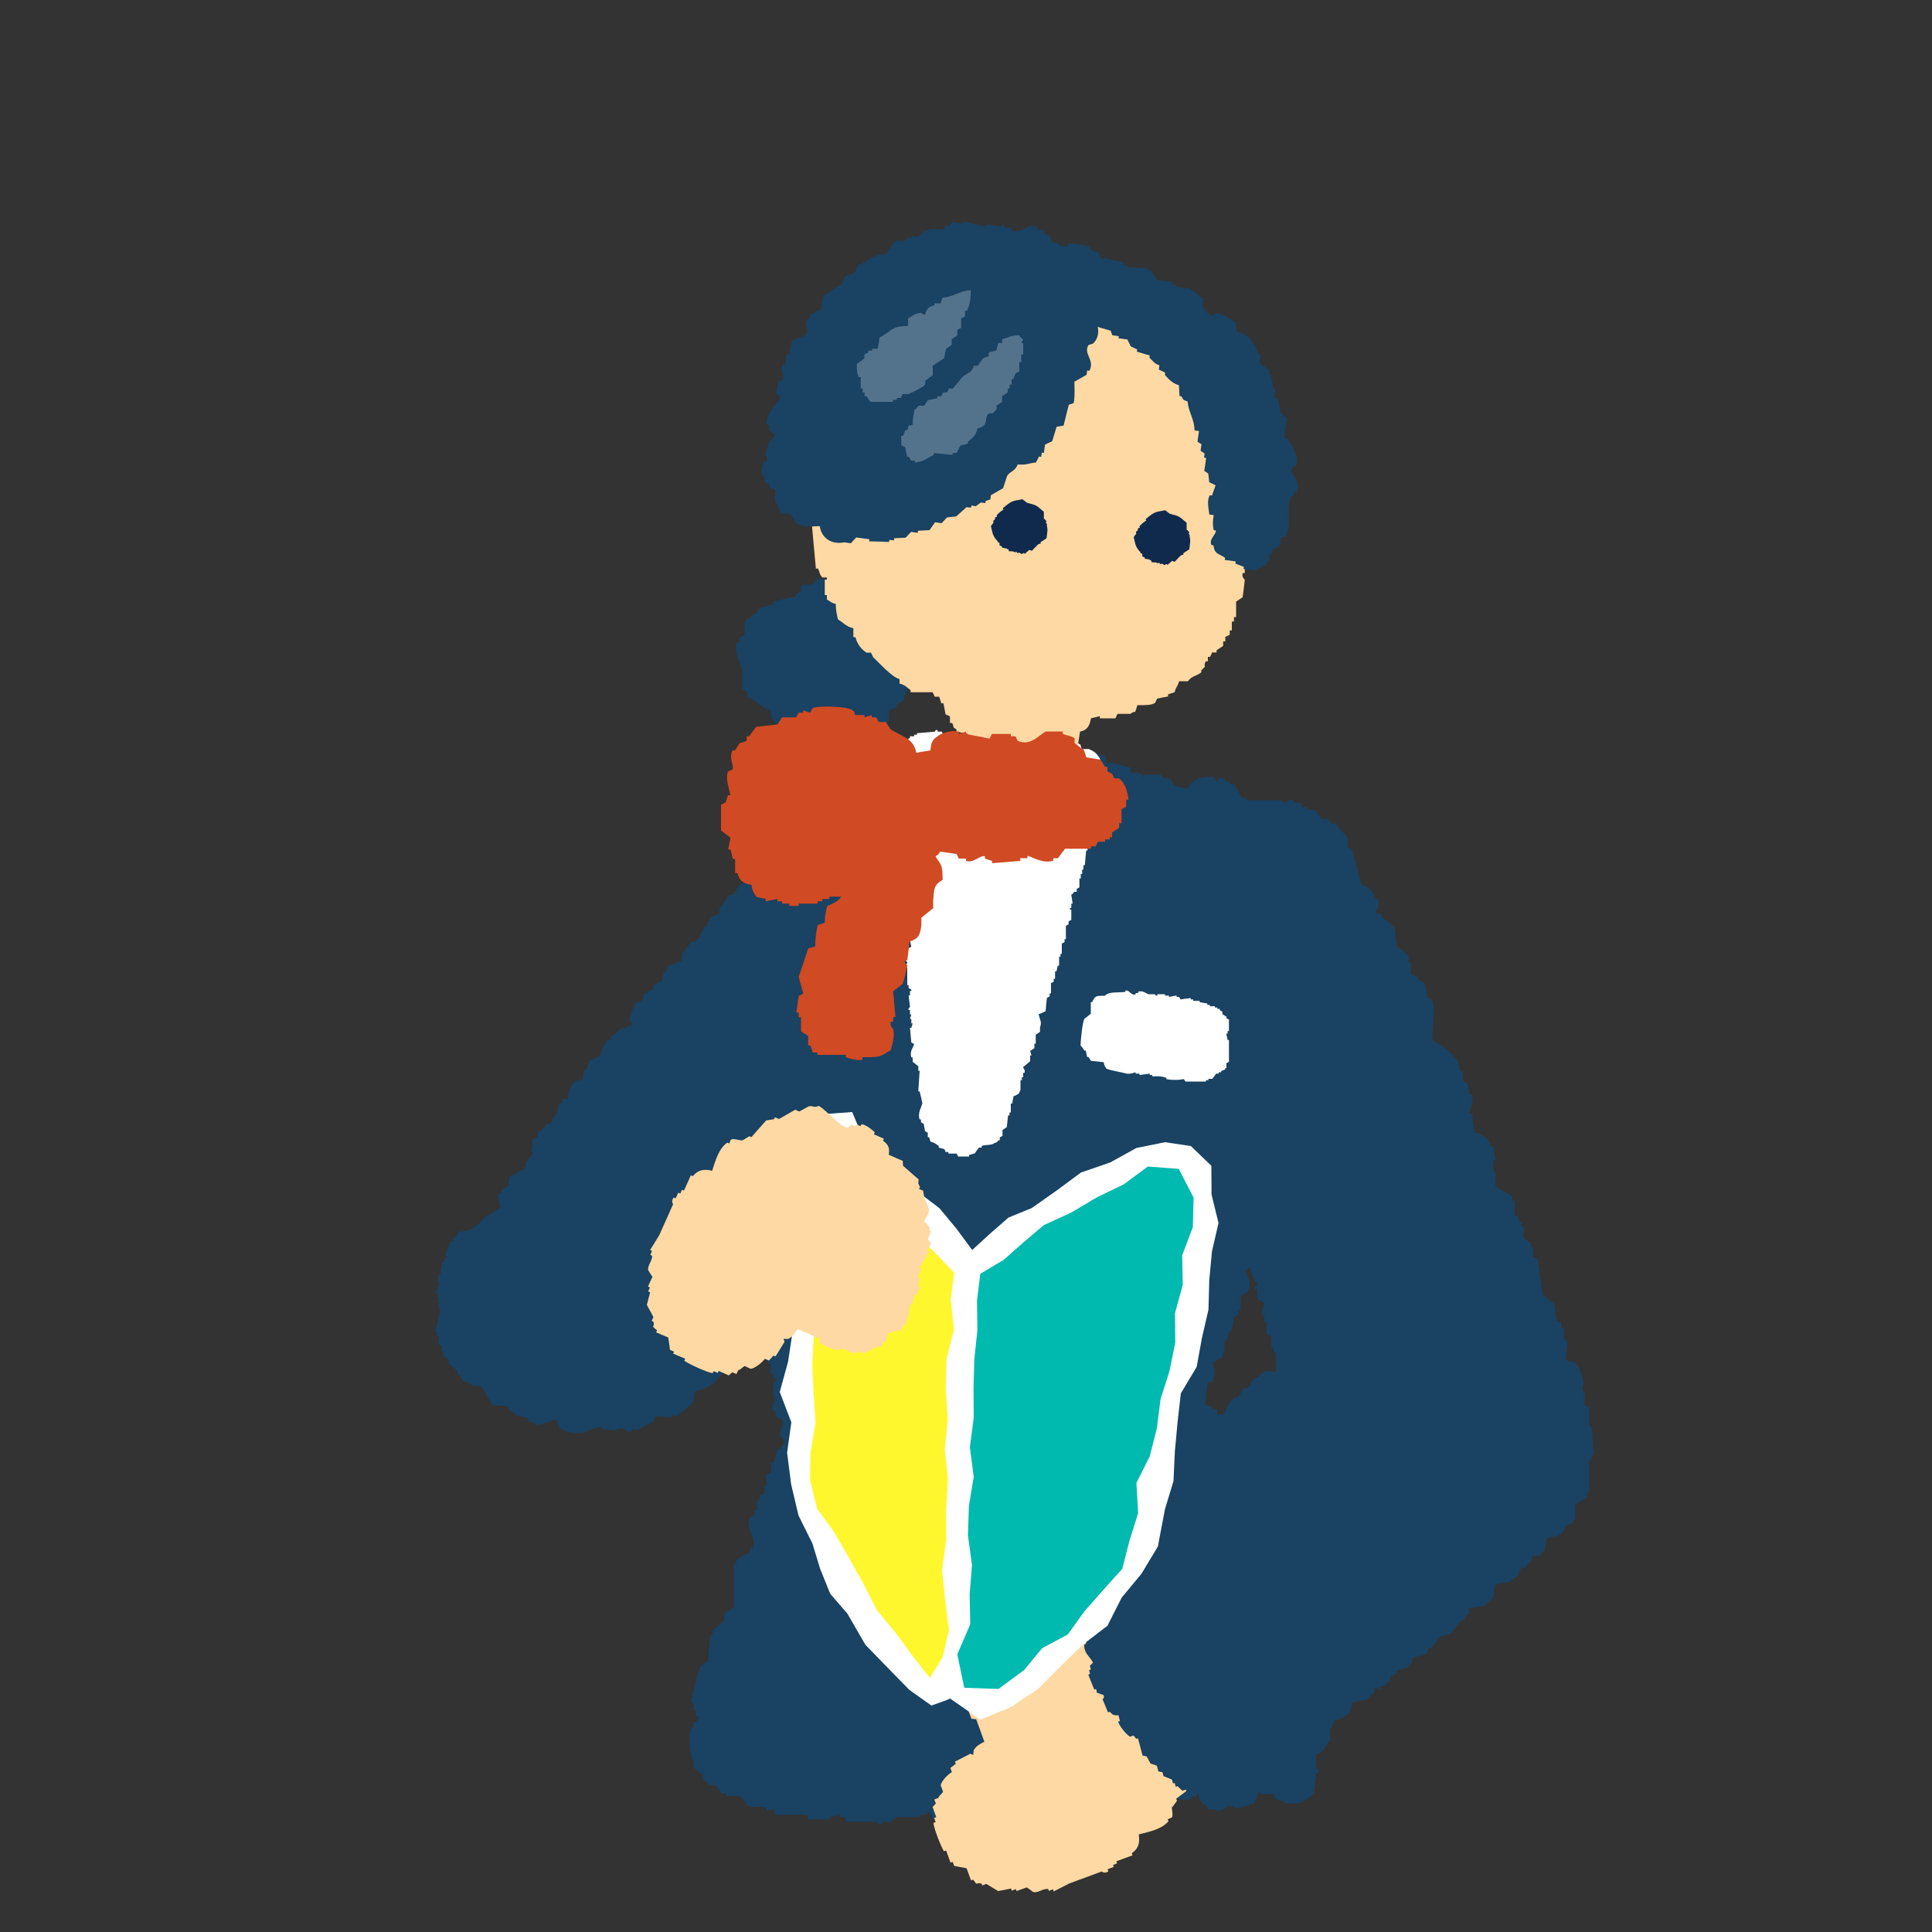
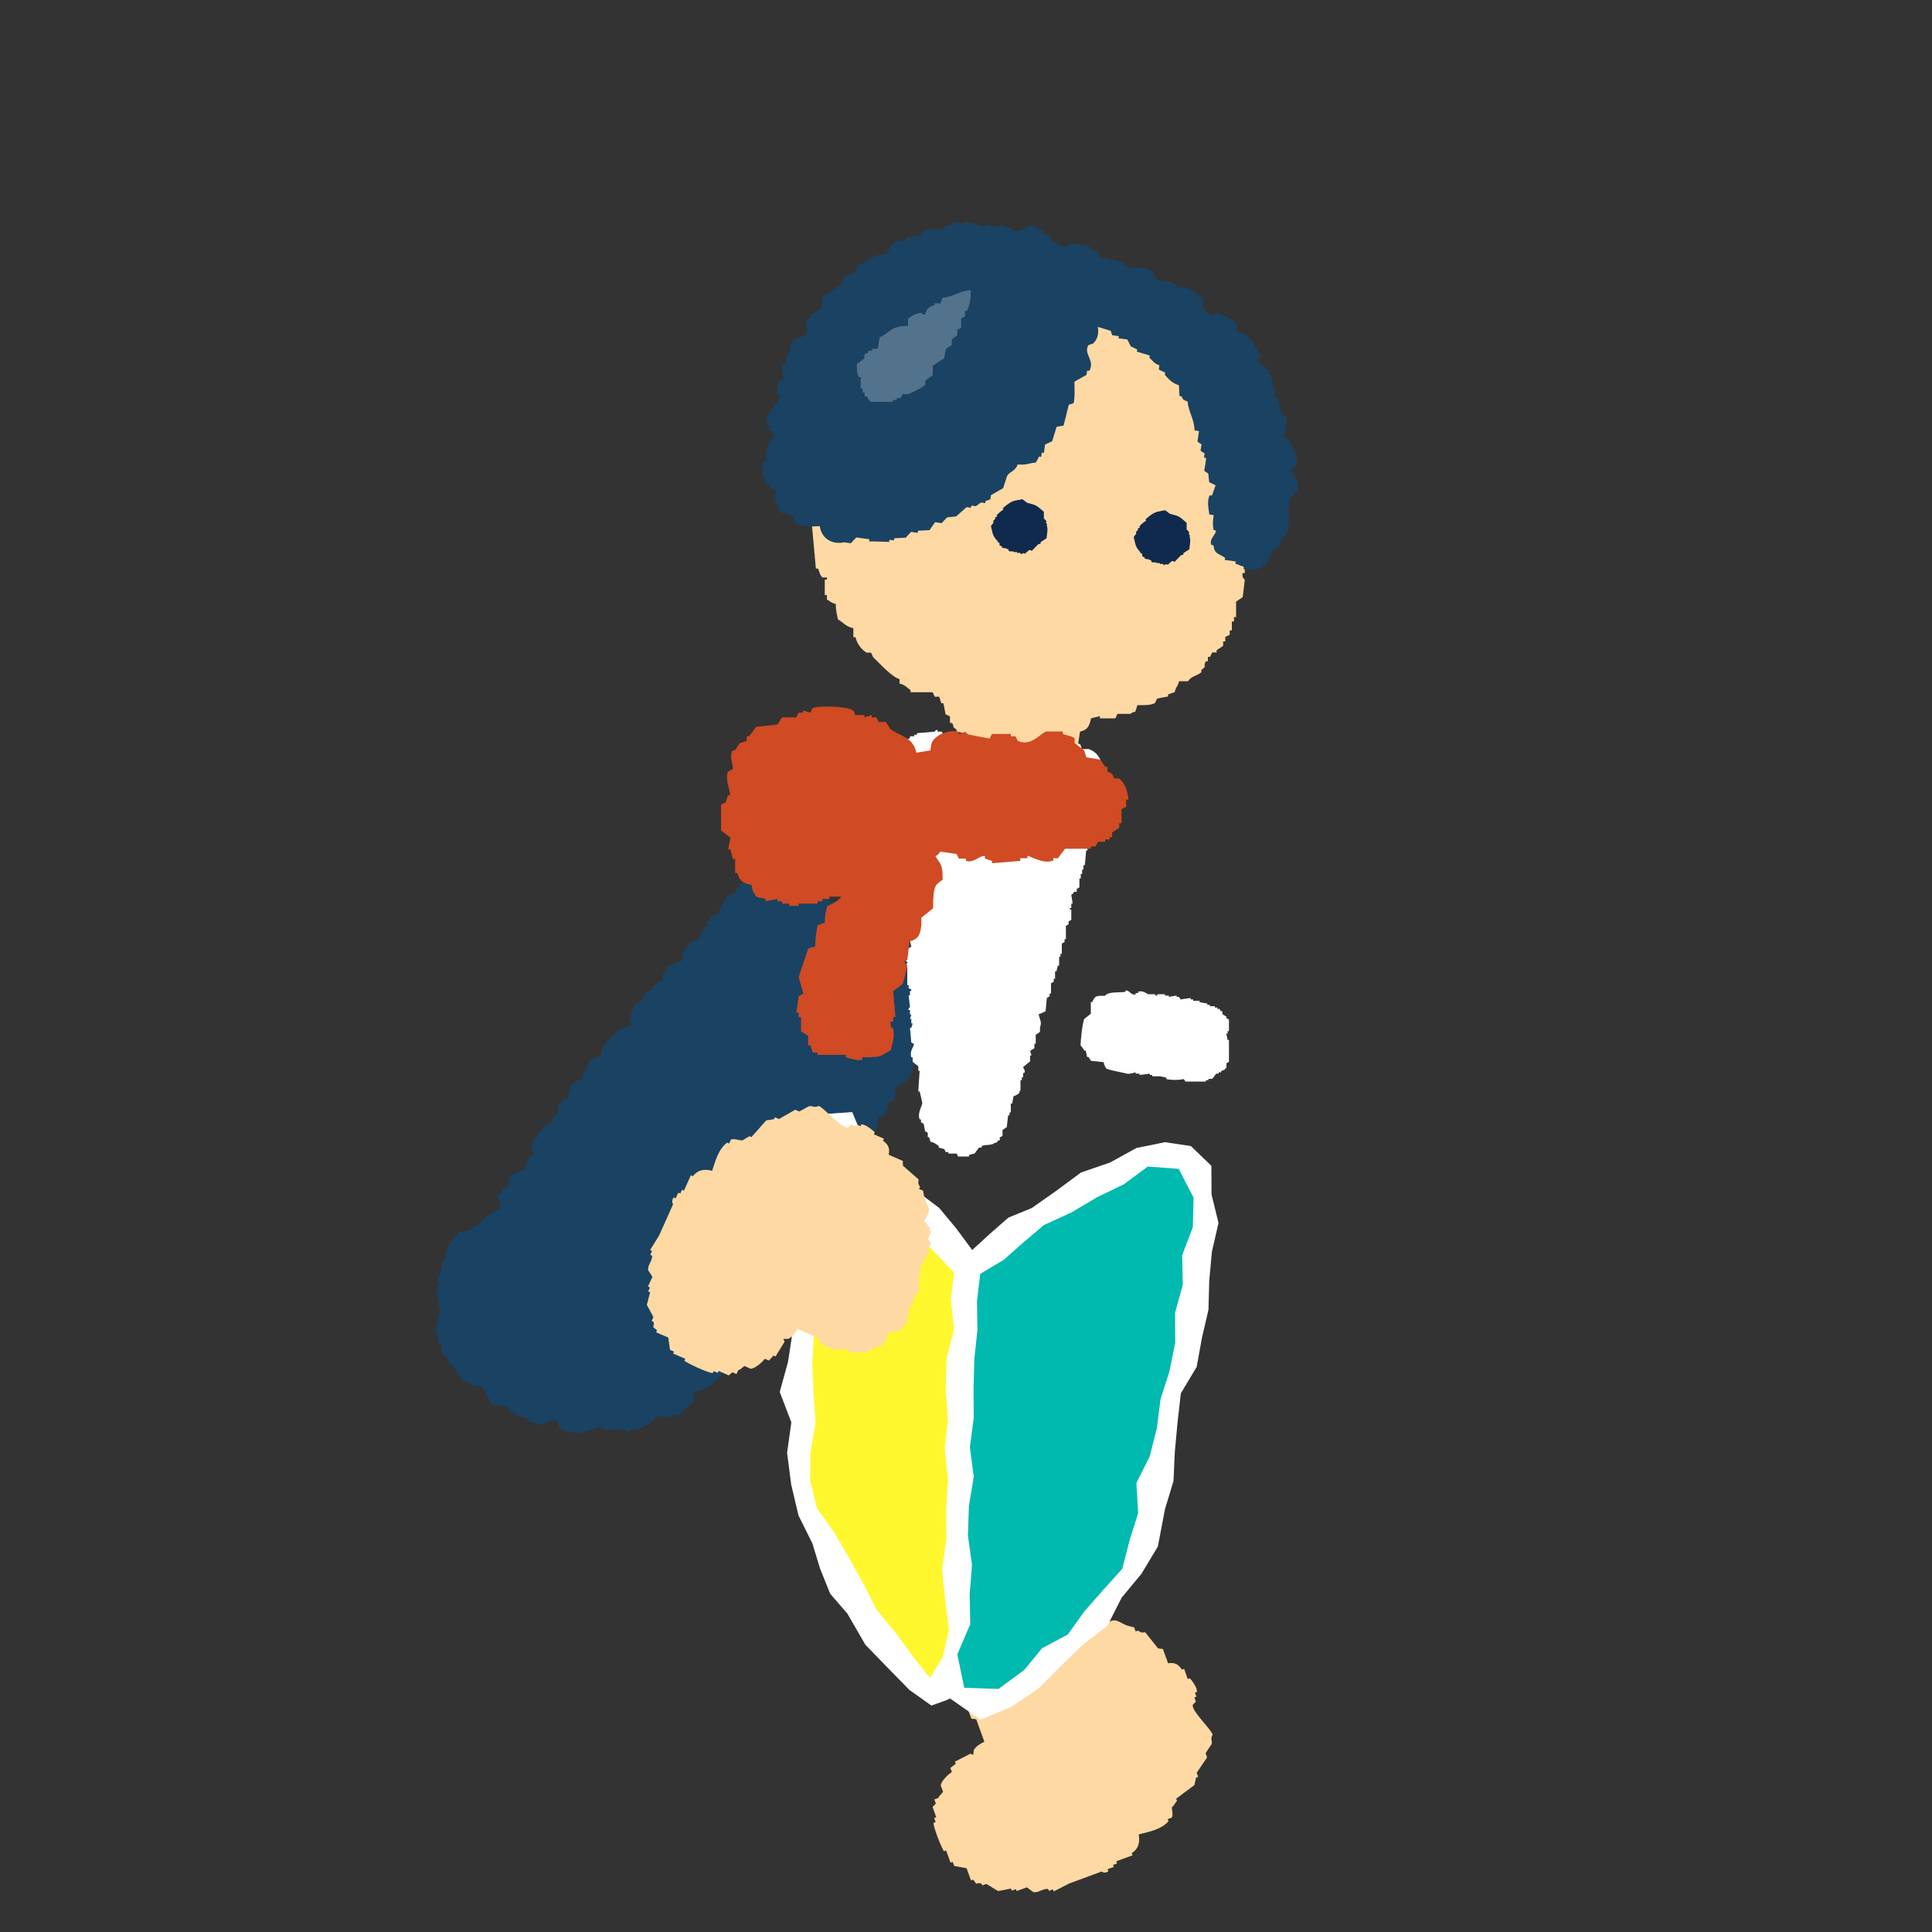
<svg xmlns="http://www.w3.org/2000/svg" id="_レイヤー_2" data-name="レイヤー 2" width="100" height="100" viewBox="0 0 100 100">
  <rect x="0" y="0" width="100" height="100" fill="#333333" stroke="none" />
  <defs>
    <style>
      .cls-1 {
        fill: none;
      }

      .cls-2, .cls-3, .cls-4, .cls-5, .cls-6, .cls-7 {
        fill-rule: evenodd;
      }

      .cls-2, .cls-8 {
        fill: #fff;
      }

      .cls-9 {
        fill: #fff72e;
      }

      .cls-3 {
        fill: #d04a23;
      }

      .cls-10 {
        fill: #00b9af;
      }

      .cls-4 {
        fill: #ffd9a3;
      }

      .cls-5 {
        fill: #102a4e;
      }

      .cls-6 {
        fill: #53728b;
      }

      .cls-7 {
        fill: #194263;
      }
    </style>
  </defs>
  <g id="_デザイン" data-name="デザイン">
    <g>
-       <rect class="cls-1" width="100" height="100" />
      <g>
        <g>
          <path class="cls-7" d="M35.03,73.31c.28-.24.57-.48.85-.72.02-.19.05-.39.07-.58.65-.07,1.09-.46,1.41-.88.05-.13.1-.25.16-.38.12-.06.23-.11.35-.17.19-.38.39-.76.58-1.14.42-.07.5-.24.72-.54.04,0,.07,0,.11,0,.02-.13.03-.26.05-.39.12-.06.23-.11.35-.17.01-.1.02-.19.04-.29.04,0,.07,0,.11,0,.02-.19.05-.39.07-.58l.34-.07s0-.06.01-.1l.35-.17c.19-.22.2-.69.24-1.06.11-.02.22-.05.33-.07.05-.09.1-.19.14-.28.04,0,.07,0,.11,0,.02-.16.04-.32.06-.49.12-.06.23-.11.35-.17,0-.06.02-.13.02-.19.04,0,.07,0,.11,0,.05-.36.09-.71.14-1.07.31-.04.43-.15.59-.35.04,0,.07,0,.11,0,.17-.2.12-.65.1-.78.12-.06.23-.11.35-.17,0-.06.02-.13.02-.19.04,0,.07,0,.11,0,.03-.23.06-.45.09-.68.04,0,.07,0,.11,0,.05-.13.1-.25.16-.38.08-.03.15-.05.23-.08,0-.06.02-.13.02-.19.04,0,.07,0,.11,0,.02-.13.03-.26.05-.39.04,0,.07,0,.11,0,0-.03,0-.06.01-.1-.02-.04-.18-.04-.08-.2.08-.03.15-.05.23-.08l.02-.19s.07,0,.11,0c0-.06.02-.13.02-.19.04,0,.07,0,.11,0,0-.29,0-.59,0-.88.59-.08.73-.44.79-1.12.12-.06.23-.11.35-.17,0-.06.02-.13.02-.19.04,0,.07,0,.11,0,.02-.13.03-.26.05-.39.08-.03.15-.05.23-.08.17-.27.02-.56.21-.77.2-.12.39-.23.59-.35.16-.41.32-.83.48-1.24.11-.02.22-.05.33-.07.16-.1.17-.3.28-.47.04,0,.07,0,.11,0,.03-.26.07-.52.1-.78.24-.15.47-.29.71-.44.04-.32.08-.65.12-.97-.49-.48.04-.57-.08-1.09-.04,0-.07,0-.11,0-.02-.13-.04-.26-.06-.4-.1-.04-.21-.08-.31-.12,0-.03,0-.06.01-.1-.07,0-.14-.01-.22-.02,0-.03,0-.06.01-.1-.14-.01-.29-.02-.43-.03,0-.03,0-.06.01-.1-.1-.07-.2-.15-.3-.22.01-.1.02-.19.04-.29-.04,0-.07,0-.11,0,0-.06.02-.13.02-.19-.1-.07-.2-.15-.3-.22,0-.03,0-.06.01-.1-.07,0-.14-.01-.22-.02,0-.03,0-.06.01-.1-.07,0-.14-.01-.22-.02-.09-.14-.18-.28-.27-.41-.07,0-.14-.01-.22-.02-.03-.07-.06-.14-.08-.2-.11,0-.22-.02-.32-.02-.06-.1-.12-.21-.18-.31-.14-.04-.28-.09-.42-.13-.03-.07-.06-.14-.08-.2-.32-.02-.65-.05-.97-.07,0-.03,0-.06.01-.1l-.2-.11c0-.06.02-.13.02-.19-.08-.12-.68-.47-.92-.46,0,.03,0,.06-.01.1-.11,0-.22-.02-.32-.02-.03-.26-.08-.29-.27-.41,0-.03,0-.06.01-.1-.25-.05-.49-.1-.74-.15-.01,0-.06.15-.23.08-.06-.1-.12-.21-.18-.31-.07,0-.14-.01-.22-.02,0-.03,0-.06.01-.1-.28-.05-.57-.11-.85-.16,0,.03,0,.06-.01.1-.07,0-.14-.01-.22-.02,0,.03,0,.06-.01.1-.07,0-.14-.01-.22-.02-.04.06-.09.12-.13.19-.28-.04-.57-.39-1.05-.27,0,.03,0,.06-.01.1-.2.06-.43.03-.56.16-.31.29-.04.44-.61.54-.09.27-.28.45-.41.66-.01.1-.02.19-.04.29-.15.05-.3.11-.45.16,0,.06-.02.13-.02.19-.04,0-.07,0-.11,0-.01.1-.02.19-.04.29-.04,0-.07,0-.11,0-.25.42-.2.74-.76.83-.05.09-.1.19-.14.28-.04,0-.07,0-.11,0,0,.06-.02.13-.02.19-.04,0-.07,0-.11,0-.02.16-.04.32-.06.49-.23.08-.45.16-.68.24-.05.13-.1.25-.16.38-.04,0-.07,0-.11,0-.02.13-.03.26-.05.39-.16.09-.31.17-.47.26,0,.06-.02.13-.02.19-.16.09-.31.17-.47.26-.01.1-.02.19-.04.29-.12.06-.23.11-.35.17-.12.14-.36.68-.34.96,0,0,.18.05.08.2-.04,0-.07,0-.11,0-.2.19-.26.06-.45.16-.12.12-.25.24-.37.37-.04,0-.07,0-.11,0,0,.06-.02.13-.02.19-.08.03-.15.05-.23.08l-.02.19s-.07,0-.11,0c-.06.19-.12.38-.18.58-.19.08-.38.17-.57.25-.06.16-.11.32-.17.48-.04,0-.07,0-.11,0-.02.16-.04.32-.06.49-.11.02-.22.05-.33.07-.29.17-.38.53-.45.95-.07,0-.14-.01-.22-.02-.11.28-.21.21-.25.28-.02.16-.04.32-.06.49-.04,0-.07,0-.11,0l-.02.19s-.07,0-.11,0c-.01.1-.02.19-.04.29l-.34.07s0,.06-.01.1c-.31.22-.04,0-.25.28-.04,0-.07,0-.11,0-.01.1-.02.19-.04.29-.08.03-.15.05-.23.08-.03.23-.06.45-.09.68.04,0,.07,0,.11,0-.05.09-.1.19-.14.28-.04,0-.07,0-.11,0,0,.06-.02.13-.02.19-.04,0-.07,0-.11,0-.02.13-.03.26-.05.39-.27.14-.54.29-.81.43-.02.16-.04.32-.06.49-.12.06-.23.11-.35.17,0,.06-.02.13-.02.19-.04,0-.07,0-.11,0-.19.37.21.58,0,.79-.24.15-.47.29-.71.44-.46.47-.57.7-1.4.78-.05.09-.1.19-.14.28-.04,0-.07,0-.11,0,0,.06-.02.13-.02.19-.04,0-.07,0-.11,0-.05.08-.31.7-.31.76.04,0,.07,0,.11,0,0,.03,0,.06-.01.1-.04,0-.07,0-.11,0,0,.06-.02.13-.02.19-.04,0-.07,0-.11,0-.03.23-.06.45-.09.68-.04,0-.07,0-.11,0-.02.13-.03.26-.05.39.04,0,.07,0,.11,0-.06.19-.12.38-.18.58.04,0,.07,0,.11,0-.01.1-.02.19-.04.29.04,0,.07,0,.11,0-.04.06-.09.12-.13.19.04,0,.07,0,.11,0-.01.1-.02.19-.04.29.04,0,.07,0,.11,0-.09.42-.18.84-.27,1.26.04,0,.07,0,.11,0,0,.06-.02.13-.02.19.04,0,.07,0,.11,0-.02.13-.03.26-.05.39.07.04.14.08.2.11-.01.1-.02.19-.04.29.04,0,.07,0,.11,0,0,.06-.02.13-.02.19.1.07.2.15.3.22,0,.06-.02.13-.02.19.16.14.33.29.49.43,0,.06-.02.13-.02.19.04,0,.07,0,.11,0,.06.1.12.21.18.31.14.04.28.09.42.13,0,.03,0,.06-.01.1.18.01.36.03.54.04.18.31.36.62.53.92.22.16.56.01.85.16.03.07.06.14.08.2.1.04.21.08.31.12,0,.03,0,.06-.01.1.21.05.42.1.63.15.03.07.06.13.08.2.11,0,.22.02.32.02,0,.03,0,.06-.01.1.36.12.9-.31,1.11-.21.06.13.11.27.17.4.27.22.63.24,1.16.28.1-.07.87-.35,1.02-.32,0,.03,0,.06-.01.1l.75.06s.05-.12.34-.07c.15.02.16.17.42.13,0-.03,0-.06.01-.1.11,0,.22.02.32.02.27-.14.54-.29.81-.43.05-.09.1-.19.14-.28.29.02.57.04.86.06,0-.03,0-.06.01-.1.07,0,.14.01.22.02Z" />
          <g>
-             <path class="cls-7" d="M42.67,38.34c.04.09.09.18.13.27.27.04.53.09.8.13v-.13c.22-.04.45-.09.67-.13.04-.09.09-.18.13-.27h.94v-.13c.39-.11.58-.43.67-.8v-.53c.13-.04.27-.09.4-.13v-.13c.13-.09.27-.18.4-.27v-.27h.13v-.4h.13c.11-.19.11-.23.13-.53h.13c.08-.23-.12-.23-.13-.27v-.4c-.18-.13-.36-.27-.53-.4v-1.2h-.13v-.27c-.18-.09-.36-.18-.53-.27v-.67c-.11-.3-.38-.54-.53-.8-.27-.04-.53-.09-.8-.13v-.27c-.8-.13-1.6-.27-2.41-.4-.04.09-.09.18-.13.27-.28.13-.49-.07-.67.13v.27c-.09.04-.18.09-.27.13v.13c-.4.09-.8.18-1.2.27v.13c-.27.09-.53.18-.8.27v.13c-.18.13-.36.27-.53.4l-.13.13v.67c-.09.04-.18.09-.27.13v.27h-.13c-.19.52.18,1.06.27,1.34v1.07c.09.04.18.09.27.13v.27c.57.16.56.53,1.2.67.04.38.06.49.27.67.15.55.36.43.8.67v.13h.27v.13h.4v.13c.39.13.86-.09,1.07-.13Z" />
-             <path class="cls-7" d="M35.78,88.45c.08.04.16.08.24.12v.24h.12c.07.36-.18.24-.24.37v.24h-.12c-.15.37-.11,1.46.12,1.71v.37c.16.12.33.24.49.37v.24c.08.04.16.08.24.12v.12c.16.04.33.08.49.12.08.12.16.24.24.37h.24v.12h.73c.12.16.24.33.37.49.28.18.63,0,.98.12v.12h.37c.04.08.08.16.12.24h1.59c.04.08.08.16.12.24h1.1v-.12c.16-.04.33-.08.49-.12v.12h.24c.04.08.08.16.12.24h1.59s.04.16.24.12v-.12h.49v-.12h.24v-.12h1.22v-.12h.37v-.12h.12c.08.12.16.24.24.37h.24v.12c.9-.04,1.79-.08,2.69-.12v-.12h.49v-.12c.29.04.57.08.86.12v-.12c.24-.04.49-.08.73-.12v-.12h.12v.12h.37v.12c.33-.04.65-.08.98-.12.24.04.49.08.73.12v-.12h.37v-.12h.49v.12c.45-.04.9-.08,1.34-.12v-.12c.16-.04.33-.08.49-.12v-.12h.37v-.12h1.1v-.12c.16-.04.33-.08.49-.12v-.12c.23-.05.89.46,1.47.24v-.12h.24c.04-.08.08-.16.12-.24.29-.13.6.13.73.12v-.12h.49v-.12c.16-.04.33-.08.49-.12v-.12c.37-.04.73-.08,1.1-.12.08.3.13.27.24.49.26.05.24.12.24.12h.61c.04.08.08.16.12.24.23.14.28,0,.49.24,1.14.01.83-.11,1.47-.49.04-.37.08-.73.12-1.1h.12c.03-.2-.12-.21-.12-.24v-.73c.56-.15.4-.43.73-.73.02-.73-.04-1.09-.49-1.34.12-.15.39-.24.49-.37.04-.12.08-.24.12-.37h.37c.48-.09.66-.21.73-.73h.98v-.12h.24c.08-.12.16-.24.24-.37h.12c.04-.12.08-.24.12-.37.16-.04.33-.08.49-.12v-.12c.24-.04.49-.08.73-.12.08-.16.16-.33.24-.49h.24v-.12h.24v-.12h.37c.16-.2.33-.41.49-.61.16-.04.33-.08.49-.12.2-.24.41-.49.61-.73h.12c.21-.35-.18-.14.24-.49v-.12c.28-.04.57-.08.86-.12.03-.02.21-.28.37-.37.04-.24.08-.49.12-.73.24-.04.49-.08.73-.12.12-.15.39-.24.49-.37.04-.12.08-.24.12-.37h.24c.04-.08.08-.16.12-.24h.12c.04-.12.08-.24.12-.37h.37c.04-.08.08-.16.12-.24h.12c.04-.2.08-.41.12-.61.24-.34.75.11.98-.73.12-.04.24-.08.37-.12.05-.24.12-.24.12-.24v-.73c.2-.12.41-.24.61-.37v-.24h.12v-1.71h.12v-.24h.12c-.04-.49-.08-.98-.12-1.47h-.12v-.98c-.08-.04-.16-.08-.24-.12v-.73h-.12v-.24h-.12v-.37h-.12v-.37h-.12v-.24c-.29-.24-.57-.49-.86-.73h-.12c-.08-.26.57-.77.37-1.34h-.12v-.24c-.08-.04-.16-.08-.24-.12-.04-.29-.08-.57-.12-.86-.2-.16-.41-.33-.61-.49-.08-.61-.16-1.22-.24-1.83-.08-.04-.16-.08-.24-.12v-.49h-.12v-.24c-.12-.08-.24-.16-.37-.24v-.61h-.12v-.24h-.12v-.24c-.08-.04-.16-.08-.24-.12v-.73h-.12v-.24c-.28-.16-.57-.33-.86-.49v-.61c-.02-.2-.12-.24-.12-.24v-.49h.12c-.04-.24-.08-.49-.12-.73h-.12c-.11-.44-.4-.65-.86-.73-.04-.33-.08-.65-.12-.98h-.12c-.04-.2.24-.59.12-.98h-.12c-.04-.2-.08-.41-.12-.61-.08-.04-.16-.08-.24-.12v-.49h-.12c-.04-.16-.08-.33-.12-.49-.29-.47-.82-.86-1.34-1.1,0-.69.2-1.67,0-2.08-.08-.04-.16-.08-.24-.12-.04-.24-.08-.49-.12-.73-.12-.08-.24-.16-.37-.24v-.12c-.12-.04-.24-.08-.37-.12v-.61h-.12v-.37c-.2-.16-.41-.33-.61-.49-.04-.33-.08-.65-.12-.98-.2-.16-.41-.33-.61-.49-.04-.08-.08-.16-.12-.24h-.24v-.12c.14-.05.2-.4.12-.61h-.12c-.19-.4-.27-.61-.73-.73-.16-.61-.33-1.22-.49-1.83-.08-.04-.16-.08-.24-.12v-.49c-.2-.24-.41-.49-.61-.73h-.24c-.04-.08-.08-.16-.12-.24h-.37c-.12-.16-.24-.33-.37-.49h-.37v-.12h-.24c-.04-.08-.08-.16-.12-.24h-.37v-.12c-.24-.07-.37.12-.37.12-.25.03-.24-.12-.24-.12h-1.83v-.12h-.24c-.12-.24-.24-.49-.37-.73h-.24v-.12h-.24v-.12c-.59-.21-.22.36-.61-.12-.76-.01-1.09.14-1.34.61-.34-.04-.53-.08-.73-.24-.04-.08-.08-.16-.12-.24-.16-.04-.33-.08-.49-.12v-.12h-.86c-.17.04.04.17-.12.12v-.12c-.19-.09-.29-.11-.61-.12v-.24c-.44-.1-.6-.25-1.22-.24-.04-.12-.08-.24-.12-.37-.16-.04-.33-.08-.49-.12v-.12h-.61v.12c-.37-.04-.73-.08-1.1-.12-.04-.08-.08-.16-.12-.24-.69-.04-1.38-.08-2.08-.12,0,0,0,.16-.24.12v-.12c-.66-.14-1.34.44-1.59.37-.04-.08-.08-.16-.12-.24-.24-.08-.49-.16-.73-.24v-.12h-.24v-.12c-.42-.15-.92.1-1.1.24-.04.08-.08.16-.12.24-.33-.04-.65-.08-.98-.12v.12c-.37.12-.73.24-1.1.37-.49.13-.41.32-.61.73h-.12v.61h-.12v.12c-.07.05-.26-.21-.49-.12v.12h-.24c-.04.08-.08.16-.12.24h-.24v.12h-.24v.12h-.37v.12c-.16.04-.33.08-.49.12v.12h-.49c-.04.08-.08.16-.12.24-.12.04-.24.08-.37.12-.04.16-.08.33-.12.49-.16.12-.33.24-.49.37v.24c-.08.04-.16.08-.24.12v.12c-.08.04-.16.08-.24.12v.37h-.12v.24h-.12c.04.2.08.41.12.61-.08.04-.16.08-.24.12v.37h-.12c.04.12.08.24.12.37-.2.16-.41.33-.61.49,0,.48,0,.76.24.98-.04.12-.08.24-.12.37h-.24c-.08.12-.16.24-.24.37h-.12v.24h-.12v.73c-.08.04-.16.08-.24.12v.24h-.12v.73h-.12c-.04.16-.08.33-.12.49h-.12c.04.24.08.49.12.73-.08.04-.16.08-.24.12v.37h-.12c.04.29.08.57.12.86-.12.08-.24.16-.37.24v.24h-.12c-.12.3.12.75.12.86-.12.08-.24.16-.37.24v.49h-.12v.24h-.12c-.19.54.44,1.24.37,1.47-.12.08-.24.16-.37.24-.11.17-.36.86-.24,1.22h.12v.37h.12v.24h.12v.61h.12c.03.19-.2.15-.24.24v.24h-.12v1.22h.12v.24c.08.04.16.08.24.12v.24h.12c-.04.2-.08.41-.12.61h.12v.49h.12c-.04.37-.08.73-.12,1.1h.12v.24c.16.12.33.24.49.37.04.33.08.65.12.98h-.12v.61h.12c.04.29.08.57.12.86h-.12c-.07.16-.21.59-.12.86h.12c.04.2.08.41.12.61.12.08.24.16.37.24.22.4-.09.54.37.86-.04.12-.08.24-.12.37h-.12v.24h-.12v.37h-.12v.12h.12v.61h.12v.24h.12v.49h.12v.24h.12c.05.21-.12.22-.12.24v.73h.12c0,.08-.22.45-.12.73h.12v.24c.12.08.24.16.37.24.11.33-.42.62.12,1.1-.08.12-.16.24-.24.37h-.12c-.08.24-.16.49-.24.73h-.12v.49c-.08.04-.16.08-.24.12v.61h-.12v.37c-.08.04-.16.08-.24.12v.24h-.12v.49h-.12v.24c-.08.04-.16.08-.24.12-.3.68.38,1.01.12,1.59h-.12v.24c-.24.12-.49.24-.73.37v.24h-.12v2.2c-.16.12-.33.24-.49.37v.37c-.2.16-.41.33-.61.49v.24h-.12c-.04.45-.08.9-.12,1.34-.12.08-.24.16-.37.24-.07.12-.54,1.78-.49,1.95h.12v.37ZM62.53,71.59c.08-.04.16-.08.24-.12.19-.39.06-.63,0-.98.3-.08.27-.13.49-.24.05-.25.12-.24.12-.24v-.61h.12c.04-.16.08-.33.12-.49h.12c.04-.24.08-.49.12-.73.08-.04.16-.08.24-.12v-.24h.12v-.73c.12-.08.24-.16.37-.24.21-.39.01-.78-.12-1.1h.12v-.12h.12c.08.24.16.49.24.73h.12c.06.19-.12.24-.12.24v.12h.12v.49c.12.08.24.16.37.24-.04.2-.08.41-.12.61h.12v.37h.12v.61c.08.04.16.08.24.12v.61h.12v.24h.12v.98h-.61c-.17.2-.43.31-.61.49-.08.12-.16.24-.24.37h-.24c-.08.16-.16.33-.24.49h-.24c-.17.13-.43.61-.49.86h-.37v-.24c-.33-.08-.28-.17-.61-.24.02-.11.08-1,.12-1.1Z" />
            <path class="cls-2" d="M51.4,38.16h-.29v.08h-.43v.08c-.19.03-.36-.22-.5-.23h-.07v.08c-.43-.05-.86-.1-1.29-.15-.02-.05-.05-.1-.07-.15h-.22v-.08c-.12-.03-.13.07-.14.08-.31.03-.62.05-.93.08v.08h-.14v.08h-.22v.08c-.07.05-.14.1-.22.15,0,.12.07.53.07.53h-.07c-.02.61.1.76.57.84.02.2.05.41.07.61-.1.08-.19.15-.29.23-.18.29-.04.54-.14.91h-.07c.02.28.05.56.07.84h-.07v.15h-.07v.23h-.07c-.06.26.2.38.14.61h-.07v.15h-.07v.23s-.1.05-.14.08v.61h.07v.15h.07c-.05.15-.1.3-.14.46h-.07c-.12.36.22.63.29.84-.02.43-.05.86-.07,1.29h-.07c-.02.18-.05.36-.07.53h.07v.15h.07v.15s.1.05.14.08v.69h.07c.02.1.05.2.07.3-.05.03-.1.05-.14.08-.07.14-.19.45-.14.69h.07v.08s-.11.07-.07.23h.07v.91h.07v.15c.03.05.17.03.14.15h-.07v.23h-.07c.02.2.05.41.07.61,0,.02-.1.02-.07.15h.07v.23h.07c-.02.08-.05.15-.07.23h.07v.23h.07c-.02.08-.05.15-.07.23h-.07c.02.25.05.51.07.76.05.03.1.05.14.08-.03.18-.24.36-.14.69h.07v.23c.1.08.19.15.29.23v.23h.07c-.02.36-.05.71-.07,1.07h.07c.05.2.1.41.14.61-.03.18-.26.51-.14.84h.07v.15s.1.05.14.08c.02.13.05.25.07.38.05.03.1.05.14.08v.23h.07c.02.08.05.15.07.23.2.05.29.12.43.23v.08c.1.03.19.05.29.08.02.05.05.1.07.15h.14v.08h.43c.02.05.05.1.07.15h.57v-.08c.1-.03.19-.05.29-.08.07-.1.14-.2.22-.3h.14v-.08c.17-.09.51-.02.65-.15.18-.05.12-.04.22-.15h.07v-.15s.1-.05.14-.08v-.3c.07-.05.14-.1.22-.15.02-.2.05-.41.07-.61h.07v-.15h.07v-.46h.07c.02-.13.05-.25.07-.38.17-.05.16-.08.29-.15.03-.17.07-.15.07-.15v-.53h.07v-.15h.07v-.23h.07c.05-.18-.07-.2-.07-.3.12-.1.24-.2.36-.3v-.3h.07c-.02-.08-.05-.15-.07-.23l.22-.15v-.23h.07v-.46c.07-.05.14-.1.22-.15v-.23c.11-.29-.01-.38-.07-.69.17-.04.22-.09.36-.15.01-.06.05-.63.07-.69.05-.03.1-.05.14-.08v-.15h.07v-.53s.1-.05.14-.08v-.15h.07v-.38h.07c.02-.1.05-.2.07-.3h.07v-.46h.07v-.15h.07v-.53s.1-.05.14-.08v-.15h.07v-.69s.1-.05.14-.08v-.15s.1-.05.14-.08v-.53h-.07v-.08h.07v-.23h.07c-.02-.15-.05-.3-.07-.46.09-.06.09-.05.14-.15h.14v-.15s.1-.05.14-.08v-.46h.07v-.23h.07v-.23h.07v-.23h.07c.02-.25.05-.51.07-.76h.07v-.15h.07v-.53h.07c.02-.23.05-.46.07-.69h.07c-.02-.3-.05-.61-.07-.91h.07c.05-.15.1-.3.14-.46.05-.03.1-.05.14-.08v-.15h.07c-.02-.25-.05-.51-.07-.76l.07-.3s-.1-.03-.07-.15h.07c.08-.26.09-.52-.07-.69-.1-.18-.31-.31-.5-.38h-.36c-.02-.08-.05-.15-.07-.23-.05-.03-.1-.05-.14-.08-.05-.08-.1-.15-.14-.23-.12-.09-.16,0-.29-.15-.14.03-.29.05-.43.08v.08h-.14v.08c-.14-.05-.29-.1-.43-.15v.08c-.1.03-.19.05-.29.08v.08h-.57v.08h-.14v.08c-.11-.02-.13-.15-.14-.15-.43-.03-.86-.05-1.29-.08v.08c-.14-.05-.29-.1-.43-.15,0,0-.03.1-.14.08v-.08Z" />
            <path class="cls-4" d="M64.54,27.71c.12-.32-.03-.83-.11-1.03h-.11v-.8h-.11c0-.19.23-.67.11-1.03h-.11v-.34h-.11v-.57c-.11-.08-.23-.15-.34-.23-.04-.23-.08-.46-.11-.69-.27-.19-.53-.38-.8-.57.26-.23.24-.64.23-1.14-.15-.11-.3-.23-.46-.34v-.34c-.11-.08-.23-.15-.34-.23v-.23h-.11c-.2-.32.09-.08-.23-.34v-.11c-.18-.12-.81-.07-.91-.23v-.34c-.08-.41-.18-.58-.57-.69v-.11h-.57c-.08-.23-.15-.46-.23-.69-.11-.04-.23-.08-.34-.11v-.11h-.91v-.11c-.08-.04-.15-.08-.23-.11v-.23c-.11-.04-.23-.08-.34-.11-.11-.15-.23-.3-.34-.46h-.69c-.04-.08-.08-.15-.11-.23h-.23v-.11h-.8v-.11c-.34.04-.69.08-1.03.11-.04-.08-.08-.15-.11-.23h-.23v-.11c-.34.04-.69.08-1.03.11v-.11h-.23v-.11h-.8v.11c-.34-.04-.69-.08-1.03-.11v.11h-.34c-.04.08-.08.15-.11.23-.23.09-.34-.11-.34-.11-.34.04-.69.08-1.03.11v.11h-.34v.11c-.15.04-.31.08-.46.11v.11h-.46v.11c-.15.04-.31.08-.46.11-.08.11-.15.23-.23.34h-.46v.11c-.18.13-.19.16-.46.23v.23c-.15.08-.15.17-.23.23-.32.22-.46.13-.57.57-.19.04-.38.08-.57.11-.04.11-.08.23-.11.34h-.11v.23c-.19.15-.38.3-.57.46v.23c-.08.04-.15.08-.23.11-.04.11-.08.23-.11.34h-.11c-.04.15-.08.31-.11.46-.15.11-.31.23-.46.34v.57c-.11.08-.23.15-.34.23v.23h-.11v.8c-.08.04-.15.08-.23.11v.23h-.11v.57h-.11v.46h-.11v.46h-.11c.04.57.08,1.14.11,1.72h-.11v.34h-.11v.23h-.11c.08.84.15,1.68.23,2.52h.11c.1.2.07.31.23.46h.23v.11h-.11v.8h.11v.23c.21.11.18.16.46.23,0,.38.06.52.11.8.3.17.39.36.8.46v.46h.11c.08.35.31.64.57.8h.23c.04.08.08.15.11.23.31.29.97,1.04,1.37,1.14v.23c.31.08.35.19.57.34v.11h1.14c.04.08.08.15.11.23h.23c.04.11.08.23.11.34h.11c.04.19.08.38.11.57l.23.11v.34h.11c.15.26-.05.16.23.34v.11c.19.04.38.08.57.11,0,.58.14.73.23,1.14.35.07.4.18.8.23.13.52.37.45.92.57v.11c.11-.04.23-.08.34-.11v.11c.27.04.53.08.8.11v-.11c.15-.04.3-.08.46-.11v-.11h.57v-.11c.34-.11.69-.23,1.03-.34.04-.11.08-.23.11-.34h.11v-.23c.11-.08.23-.15.34-.23.04-.23.08-.46.11-.69.39-.09.49-.29.57-.69.15-.04.31-.08.46-.11v.11h.8c.04-.08.08-.15.11-.23h.69s0-.07.23-.11c.04-.11.08-.23.11-.34.35,0,.7.01.91-.11.04-.08.08-.15.11-.23.19-.04.38-.08.57-.11v-.11c.11-.04.23-.08.34-.11.07-.31.15-.26.23-.57h.46c.19-.28.42-.25.69-.46v-.11c.38-.34.04-.07.23-.46h.11v-.23h.11c.04-.08.08-.15.11-.23h.23v-.11c.11-.08.23-.15.34-.23v-.23h.11v-.23c.08-.04.15-.08.23-.11v-.23h.11v-.46h.11v-.23h.11v-.8c.11-.08.23-.15.34-.23.04-.31.08-.61.11-.91,0,0-.17-.1-.11-.34h.11v-.8h-.11v-.23c-.05-.1-.36-.09-.23-.46.11-.08.23-.15.34-.23v-.23h.11Z" />
            <path class="cls-2" d="M63.47,52.62c-.07-.04-.13-.09-.2-.13v-.13s-.09-.04-.13-.07v-.07h-.13v-.07h-.13v-.07h-.26v-.07h-.13v-.07c-.13-.02-.27-.04-.4-.07v-.07h-.33v-.07h-.13v-.07c-.18.02-.35.04-.53.07-.02-.04-.04-.09-.07-.13h-.13v-.07c-.13.02-.26.04-.4.07v-.07h-.2v-.07h-.4v.07c-.11.02-.11-.06-.13-.07h-.33c-.12-.04-.29-.21-.53-.13v.07h-.13v.07c-.23.06-.31-.19-.46-.2h-.07v.07c-.38.05-.86-.03-1.06.2-.49,0-.5,0-.66.33h-.07v.6c-.11.09-.22.18-.33.26-.1.16-.2,1.12-.2,1.39.09.07.13.17.2.26h.07c.02.11.04.22.07.33h.07c.04.07.09.13.13.2.22.02.44.04.66.07.03.21.06.19.13.33.3.12.73.17,1.06.26.16.04.46-.07.46-.07v.07h.2v.07c.18-.02.35-.04.53-.07v.07h.13v.07h.4c.11.02.22.04.33.07v.07c.17.06.78.06.86,0,.1.02.11.13.13.13h1.06v-.07h.13v-.07h.2c.07-.09.13-.18.2-.27h.13v-.07h.13v-.07c.07-.02.13-.04.2-.07v-.07h.07v-.26s.09-.04.13-.07v-1.13h-.07c-.02-.11-.04-.22-.07-.33h.07v-.13h.07v-.6s-.09-.04-.13-.07v-.13Z" />
            <path class="cls-7" d="M55.29,12.65s-.01.07-.02.11c-.15-.02-.3-.04-.46-.06,0-.04.01-.07.02-.11-.11-.02-.23-.03-.34-.05l-.18-.36c-.08-.01-.15-.02-.23-.03-.03-.08-.05-.16-.08-.23-.11-.02-.23-.03-.34-.05,0-.04.01-.07.02-.11-.62-.26-.7.39-1.3.16,0-.04.01-.07.02-.11-.15-.02-.3-.04-.46-.06,0-.04.01-.07.02-.11-.04,0-.08-.01-.11-.02,0,.04-.01.07-.02.11-.27-.04-.53-.07-.8-.11,0,.04-.01.07-.02.11-.37-.09-.75-.17-1.13-.26,0,.04-.01.07-.02.11-.19-.03-.38-.05-.57-.08-.05.07-.1.14-.15.2-.08-.01-.15-.02-.23-.03-.01.07-.02.15-.03.22-.6-.08-.85-.04-1.19.17-.05.07-.1.14-.15.2-.11-.02-.23-.03-.34-.05,0,.04-.01.07-.02.11-.08-.01-.15-.02-.23-.03-.05.07-.1.14-.15.2-.11-.02-.23-.03-.34-.05-.2.08-.47.45-.57.7-.58.03-.87.22-1.24.5-.08.03-.16.05-.24.08-.06.14-.12.28-.18.42-.16.05-.33.1-.49.16-.06.14-.12.28-.18.42-.3.18-.6.37-.89.55-.18.2-.05.51-.23.75-.17.09-.34.18-.5.27-.01.07-.02.15-.03.22-.04,0-.08-.01-.11-.02-.24.43.15.58-.13.87-.21.08-.41.17-.62.25-.18.19-.09.48-.23.75-.04,0-.08-.01-.11-.02-.03.18-.05.36-.08.55-.04,0-.08-.01-.11-.02-.15.31.08.62,0,.78-.08.03-.16.05-.24.08-.03.22-.06.44-.1.65.07.05.14.09.21.14-.11.41-.82.86-.68,1.47.04,0,.08.01.11.02-.01.07-.02.15-.03.22.1.09.21.18.31.26l-.16.31s-.08-.01-.11-.02c-.08.25-.15.5-.23.75,0,0,.16.13.07.34-.04,0-.08-.01-.11-.02-.14.28-.18.66-.01.89.06.46.03.14.29.37,0,.04-.01.07-.02.11.11.05.22.1.33.15-.06.4-.08.59.12.79.09.65.31.25.73.54.06.12.12.24.18.36.32.25.89.19,1.25.17.08.59.58.98,1.27.84.11.02.23.03.34.05.09-.1.18-.2.28-.3.23.03.46.06.68.09,0,.04-.01.07-.02.11.35,0,.69.02,1.04.03,0-.04.01-.07.02-.11.08.01.15.02.23.03,0-.04.01-.07.02-.11.2-.01.39-.02.59-.03.09-.1.18-.2.28-.3.11.02.23.03.34.05,0-.04.01-.07.02-.11.2-.01.39-.02.59-.03.1-.14.19-.27.29-.41.11.02.23.03.34.05.09-.1.18-.2.28-.3.16-.02.31-.03.47-.05.18-.16.36-.32.54-.48.08.01.15.02.23.03,0-.04.01-.07.02-.11.08.01.15.02.23.03l.26-.19c.08.01.15.02.23.03,0-.04.01-.07.02-.11.08-.03.16-.05.24-.08.01-.07.02-.15.03-.22.21-.12.42-.24.63-.36.07-.21.14-.43.21-.64.17-.26.39-.21.55-.59.48.04.56-.07.94-.1.05-.1.11-.21.16-.31.04,0,.08.01.11.02.01-.07.02-.15.03-.22.04,0,.08.01.11.02.02-.15.04-.29.06-.44.12-.06.25-.11.37-.17.08-.25.15-.5.23-.75.12-.02.24-.04.36-.06.09-.36.18-.72.27-1.08.08-.03.16-.05.24-.08.09-.14.05-1.11.05-1.11.21-.12.42-.24.63-.36.01-.07.02-.15.03-.22.04,0,.08.01.11.02.32-.56-.33-.88-.04-1.34.08-.03.16-.05.24-.08.25-.24.3-.56.24-.86.22.07.45.13.67.2.03.08.05.16.08.23.11.02.23.03.34.05,0,.04-.01.07-.02.11.15.02.3.04.46.06l.18.36c.11.05.22.1.33.16,0,.04-.01.07-.02.11.22.07.45.13.67.2,0,.04-.01.07-.02.11.2.18.22.29.52.4-.01.07-.02.15-.03.22.11.05.22.1.33.16,0,.04-.01.07-.02.11.21.23.37.43.73.54.01.19.02.37.03.56.04,0,.08.01.11.02.1.2.05.16.31.26.05.57.34.87.36,1.5.08.01.15.02.23.03-.03.18-.05.36-.08.55.07.05.14.09.21.14-.02.11-.03.22-.05.33.07.05.14.09.21.14-.01.07-.02.15-.03.22.04,0,.08.01.11.02-.03.22-.06.44-.1.66.07.05.14.09.21.14.02.15.03.3.05.45.11.05.22.1.33.16-.06.18-.13.35-.19.53-.04,0-.08-.01-.11-.02-.18.33-.04.76-.03,1,.08.01.15.02.23.03-.05.35-.06.52,0,.78.04,0,.08.01.11.02.02.22-.36.42-.23.75.04,0,.08.01.11.02.05.45.25.41.6.64,0,.04-.01.07-.02.11.19.03.38.05.57.08,0,.04-.01.07-.02.11.15.06.29.11.44.17,0,.04-.01.07-.02.11.23.03.46.06.68.09,0-.04.01-.07.02-.11.29-.03.2-.03.37-.17.04,0,.08.01.11.02.01-.07.02-.15.03-.22.04,0,.08.01.11.02.02-.15.04-.29.06-.44.04,0,.08.01.11.02.01-.07.02-.15.03-.22.12-.06.25-.12.37-.17.02-.15.04-.29.06-.44.08-.03.16-.05.24-.08.32-.5-.02-1.48.3-2.07.04,0,.08.01.11.02.01-.07.02-.15.03-.22.04,0,.08.01.11.02.23-.44-.09-.79-.2-1.03-.04,0-.08-.01-.11-.02.05-.1.11-.21.16-.31.04,0,.08.01.11.02.23-.49-.21-1.14-.38-1.39-.07-.05-.14-.09-.21-.14.05-.33.1-.65.14-.98-.1-.09-.21-.18-.31-.26-.04-.23-.09-.46-.13-.69-.07-.05-.14-.09-.21-.14.02-.15.04-.29.06-.44-.04,0-.08-.01-.11-.02-.04-.23-.09-.46-.13-.69-.04,0-.08-.01-.11-.02.01-.07.02-.15.03-.22-.17-.13-.35-.27-.52-.4.02-.15.04-.29.06-.44-.04,0-.08-.01-.11-.02-.19-.52-.42-.99-1.11-1.15-.02-.15-.03-.3-.05-.45-.03-.06-.82-.59-1.09-.48,0,.04-.01.07-.02.11-.4-.11-.51-.22-.62-.53.02-.11.03-.22.05-.33-.04-.08-.63-.49-.73-.54-.23-.03-.46-.06-.68-.09,0-.04.01-.07.02-.11-.08-.01-.15-.02-.23-.03,0-.04.01-.07.02-.11-.27-.04-.53-.07-.8-.11-.09-.16-.19-.32-.28-.48-.08-.01-.15-.02-.23-.03,0-.04.01-.07.02-.11-.35,0-.69-.02-1.04-.03,0-.04.01-.07.02-.11-.08-.01-.15-.02-.23-.03,0-.04.01-.07.02-.11-.34-.08-.67-.16-1.01-.25l-.13.09c-.06-.12-.12-.24-.18-.36-.15-.06-.29-.11-.44-.17,0-.04.01-.07.02-.11-.24-.13-1-.2-1.25-.17Z" />
            <path class="cls-3" d="M52.81,44.54v-.12h.37v-.12c.16,0,.81.45,1.34.24v-.12h.24c.12-.16.24-.33.37-.49h1.34v-.12h.24c.04-.08.08-.16.12-.24h.37v-.12h.24v-.12h.12v-.24c.12-.08.24-.16.37-.24v-.24h.12v-.73c.08-.04.16-.08.24-.12v-.37h.12c-.05-.47-.2-.89-.49-1.1h-.24c-.04-.08-.08-.16-.12-.24-.08-.04-.16-.08-.24-.12v-.24h-.12c-.08-.12-.16-.24-.24-.37-.24-.04-.49-.08-.73-.12-.04-.12-.08-.24-.12-.37-.16-.12-.33-.24-.49-.37v-.24c-.1-.13-.52-.17-.61-.24v-.12h-.86c-.33.12-.77.79-1.47.49-.04-.08-.08-.16-.12-.24h-.24v-.12h-.98c-.04.08-.08.16-.12.24-.41-.08-.81-.16-1.22-.24v-.12c-.12.04-.24.08-.37.12v-.12c-.41-.1-.94.09-1.1.24-.26.17-.34.32-.37.73-.24.04-.49.08-.73.12-.17-.8-.78-.83-1.34-1.22-.08-.12-.16-.24-.24-.37h-.37c-.04-.08-.08-.16-.12-.24h-.24v-.12c-.12.04-.24.08-.37.12v-.12h-.49c-.07-.24.02-.1-.12-.24-.23-.21-1.75-.26-2.08-.12-.04.08-.08.16-.12.24-.12-.04-.24-.08-.37-.12v.12h-.24c-.04.08-.08.16-.12.24h-.73c-.08.12-.16.24-.24.37-.37.04-.73.08-1.1.12-.12.16-.24.33-.37.49h-.12v.24c-.12.04-.24.08-.37.12-.08.12-.16.24-.24.37h-.12c-.21.37.07.76,0,.98-.08.04-.16.08-.24.12-.16.38.11,1.01.12,1.22h-.12c-.04.12-.08.24-.12.37-.08.04-.16.08-.24.12v1.34c.16.12.33.24.49.37-.04.2-.08.41-.12.61h.12c.04.16.08.33.12.49h.12v.73h.12c.1.41.31.54.73.61.05.39.11.36.24.61.19.08.25.05.49.12v.12c.2-.04.41-.08.61-.12v.12h.24v.12h.37v.12h.49v-.12h.98v-.12h.24v-.12h.37v-.12h.61c-.16.25-.45.37-.73.49-.06.3-.12.45-.12.86-.12.04-.24.08-.37.12-.06.33-.13.63-.12,1.1-.12.04-.24.08-.37.12-.16.49-.33.98-.49,1.47.08.29.16.57.24.86-.08.04-.16.08-.24.12-.04.28-.08.57-.12.86h.12v.24h.12v.73c.12.08.24.16.37.24v.49h.12c.04.12.08.24.12.37h.24v.12h1.47v.12c.09.04.68.22.86.12v-.12c1.01.01.88-.03,1.47-.37.06-.29.22-.67.12-1.1,0,0-.19-.11-.12-.37h.12v-.24h.12c-.04-.45-.08-.9-.12-1.34.16-.12.33-.24.49-.37.03-.06.26-.9.24-.98,0,0-.16-.06-.12-.24h.12c.04-.33.08-.65.12-.98.46-.13.55-.34.61-.86v-.37c.2-.16.41-.33.61-.49v-.37c.05-.7.05-.83.49-1.1,0-.84-.09-.75-.37-1.22.16-.1.15-.08.24-.24.28.04.57.08.85.12.04.08.08.16.12.24h.37v.12c.42.13.73-.32.98-.24v.12c.12.04.24.08.37.12v.12c.49-.04.98-.08,1.47-.12Z" />
            <path class="cls-6" d="M48.66,15.7h-.29v.1c-.3.07-.42.19-.49.49-.2-.06-.08.01-.2-.1-.38.04-.43.16-.68.29v.39c-.91,0-.85.3-1.47.59-.03.2-.07.39-.1.59h-.29v.1h-.2v.1c-.07.03-.13.07-.2.1v.2c-.13.1-.26.2-.39.29,0,.31,0,.47.1.68h.1v.59h.1v.2h.1v.2h.1c.07.1.13.2.2.29h1.17v-.1h.2v-.1h.2c.03-.07.07-.13.1-.2h.29c.18-.07.78-.36.88-.49v-.2c.13-.1.26-.2.39-.29v-.49c.2-.13.39-.26.59-.39.03-.16.06-.33.1-.49.1-.07.2-.13.29-.2v-.29c.1-.07.2-.13.29-.2v-.29c.07-.03.13-.07.2-.1v-.49c.07-.03.13-.07.2-.1v-.29h.1c.15-.32.2-.61.2-1.07-.62.04-.86.34-1.47.39-.03.1-.07.2-.1.29Z" />
-             <path class="cls-6" d="M52.75,17.35c-.45.01-.54.12-.88.2v.2h-.2c-.03.13-.07.26-.1.39-.13.03-.26.07-.39.1v.2c-.1.03-.2.07-.29.1-.1.13-.2.26-.29.39h-.2c-.1.39-.35.36-.59.59-.16.2-.33.39-.49.59h-.2c-.03.07-.07.13-.1.2h-.2c-.03.07-.07.13-.1.2h-.2v.1c-.16.03-.33.07-.49.1-.07.1-.13.2-.2.29h-.29s-.09.14-.2.2c-.05.25-.1.43-.1.78-.4.11-.12.04-.29.29h-.1c-.03.1-.07.2-.1.29h-.1v.49c.07.03.13.07.2.1.03.16.07.33.1.49h.1c.03.07.07.13.1.2h.2v.1c.5-.05.61-.22.98-.39v-.1c.33.03.65.07.98.1v-.1h.2c.07-.13.13-.26.2-.39.13-.03.26-.07.39-.1v-.1c.25-.2.41-.3.49-.68.67-.18.3-.53.59-.78h.2l.2-.2v-.2c.1-.07.2-.13.29-.2v-.29c.1-.07.2-.13.29-.2v-.2h.1v-.2h.1v-.29h.1c.03-.1.07-.2.1-.29.07-.03.13-.07.2-.1v-.49h.1v-.39h.1v-.59h-.1c.03-.07.07-.13.1-.2-.13-.08-.12-.07-.2-.2Z" />
            <path class="cls-5" d="M59.03,28.63s0-.03,0-.04c-.29-.32-.25-.41-.35-.79.03-.04.06-.08.08-.11,0,0,0,0,0,0,0,0,0,0,0,0,.02-.02.03-.04.05-.06-.02-.16-.01-.09.06-.16,0,0,0,0-.01-.01.02-.02.03-.02.05-.04,0,0,0,0,0,0,0-.02-.02-.04-.03-.06.04-.02.08-.03.12-.05,0-.02-.02-.04-.03-.06.07-.08.18-.19.32-.28.01-.01.03-.02.04-.04-.01-.02-.03-.03-.04-.05.52-.45.56-.37,1.02-.47.08.06.17.13.25.19.03,0,.06.01.08.02,0,0,.01,0,.02-.01,0,0,0,.01.02.02.41.09.43.18.74.43,0,.11,0,.22,0,.33,0,.02.01.03.02.05.01,0,.03,0,.04,0,0,.01,0,.02,0,.03.03.03.06.06.09.09-.02.01-.03.03-.05.04.08.14.08.13.05.16.07.24.02.35-.01.67-.11.07-.22.14-.32.21,0,.02.02.04.03.06-.06.02-.1.03-.14.04-.11.11-.22.22-.33.34-.04-.02-.09-.03-.13-.05-.08.07-.16.14-.24.21-.01-.02-.03-.03-.04-.05-.23.11-.07.04-.27-.02-.02.01-.03.03-.05.04-.03-.03-.06-.06-.08-.09,0,0,0,0,0,0-.02.01-.03.03-.05.04-.03-.01-.08-.03-.12-.05-.07,0-.14,0-.21-.01-.01-.04-.02-.08-.04-.11-.01,0-.02,0-.04.01-.01-.01-.03-.03-.04-.04-.08-.01-.16-.03-.24-.04,0-.02,0-.04.01-.06-.23-.1-.09-.04-.15-.2,0,0-.01-.01-.02-.02-.02,0-.03,0-.05,0Z" />
            <path class="cls-5" d="M51.64,28.06s0-.03,0-.04c-.29-.32-.25-.41-.35-.79.03-.04.06-.08.08-.11,0,0,0,0,0,0,0,0,0,0,0,0,.02-.02.03-.04.05-.06-.02-.16-.01-.09.06-.16,0,0,0,0-.01-.01.02-.02.03-.02.05-.04,0,0,0,0,0,0,0-.02-.02-.04-.03-.06.04-.02.08-.03.12-.05,0-.02-.02-.04-.03-.06.07-.08.18-.19.32-.28.01-.01.03-.02.04-.04-.01-.02-.03-.03-.04-.05.52-.45.56-.37,1.02-.47.08.06.17.13.25.19.03,0,.06.01.08.02,0,0,.01,0,.02-.01,0,0,0,.01.02.02.41.09.43.18.74.43,0,.11,0,.22,0,.33,0,.02.01.03.02.05.01,0,.03,0,.04,0,0,.01,0,.02,0,.03.03.03.06.06.09.09-.02.01-.03.03-.05.04.08.14.08.13.05.16.07.24.02.35-.01.67-.11.07-.22.14-.32.21,0,.02.02.04.03.06-.06.02-.1.03-.14.04-.11.11-.22.22-.33.34-.04-.02-.09-.03-.13-.05-.08.07-.16.14-.24.21-.01-.02-.03-.03-.04-.05-.23.11-.07.04-.27-.02-.02.01-.03.03-.05.04-.03-.03-.06-.06-.08-.09h0s-.03.03-.05.04c-.03-.01-.08-.03-.12-.05-.07,0-.14,0-.21-.01-.01-.04-.02-.08-.04-.11-.01,0-.02,0-.04.01-.01-.01-.03-.03-.04-.04-.08-.01-.16-.03-.24-.04,0-.02,0-.04.01-.06-.23-.1-.09-.04-.15-.2,0,0-.01-.01-.02-.02-.02,0-.03,0-.05,0Z" />
            <path class="cls-4" d="M60.68,93.54c.08-.11.16-.22.24-.33-.01-.04-.03-.07-.04-.11.31-.23.62-.47.94-.7.03-.13.06-.26.09-.39.04-.01.07-.03.11-.04-.03-.07-.05-.14-.08-.21.18-.27.36-.53.54-.8-.03-.07-.05-.14-.08-.21.1-.16.2-.31.31-.47.06-.22-.09-.24.06-.5-.19-.4-1.05-1.17-1.04-1.53.06-.06.11-.12.17-.18-.03-.07-.05-.14-.08-.21.03-.01.07-.03.11-.04-.03-.07-.05-.14-.08-.21.03-.01.07-.03.11-.04,0-.24-.27-.59-.37-.7-.04.01-.07.03-.11.04-.06-.18-.13-.35-.19-.53-.04.01-.07.03-.11.04-.2-.29-.37-.38-.72-.33-.09-.25-.18-.49-.27-.74-.08,0-.17-.02-.25-.03-.22-.28-.44-.55-.66-.83-.29.02-.19,0-.39-.09-.04.01-.07.03-.11.04-.03-.07-.05-.14-.08-.21-.13-.03-.26-.06-.39-.1-.59-.27-.54-.4-1.21-.04-.16-.23-.2-.19-.36-.34-.03.01-.07.03-.11.04-.01-.04-.03-.07-.04-.11-.14.05-.28.1-.42.15-.06-.06-.12-.11-.18-.17-.14.05-.28.1-.42.15-.01-.04-.03-.07-.04-.11-.3.15-.61.3-.91.45-.01-.04-.03-.07-.04-.11l-.42.15s-.03-.07-.04-.11c-.15.02-.31.03-.46.05-.01-.04-.03-.07-.04-.11-.14.05-.28.1-.42.15.01.04.03.07.04.11-.19.03-.38.06-.56.09.01.04.03.07.04.11-.38.06-.75.12-1.13.17.01.04.03.07.04.11-.11.04-.21.08-.32.12-.08.23-.15.45-.23.68-.15.02-.31.03-.46.05.01.03.03.07.04.1-.11.04-.21.08-.32.12.01.04.03.07.04.11-.15.25-.29.5-.44.76.03.07.05.14.08.21-.04.01-.07.03-.11.04.03.07.05.14.08.21-.04.01-.07.03-.11.04.08.21.15.42.23.63-.04.01-.07.03-.11.04.03.07.05.14.08.21-.04.01-.07.03-.11.04.1.28.21.56.31.84.08,0,.17.02.25.03.14.39.28.77.42,1.16-.29.15-.42.23-.55.44,0,.08-.02.17-.03.25l-.14-.07c-.27.14-.54.28-.8.41.01.04.03.07.04.11-.09.07-.18.15-.28.22.03.07.05.14.08.21-.24.15-.54.47-.58.69.04.11.08.21.12.32-.02.1-.19.18-.24.33-.07.03-.14.05-.21.08.03.07.05.14.08.21-.06.06-.11.12-.17.18.06.18.13.35.19.53-.04.01-.07.03-.11.04.03.07.05.14.08.21-.04.01-.07.03-.11.04,0,.28.43,1.33.54,1.47.04-.01.07-.03.11-.04.08.21.15.42.23.63.04-.01.07-.03.11-.04.03.07.05.14.08.21.21.04.43.08.64.12.08.21.15.42.23.63.04-.01.07-.03.11-.04.27.37.08.12.43.2.01.03.03.07.04.1.07-.03.14-.05.21-.08.2.12.41.25.61.37.22-.04.45-.08.67-.13.01.04.03.07.04.11.07-.03.14-.05.21-.08.01.04.03.07.04.1.18-.06.35-.13.53-.19.11.08.22.16.33.24.27.06.45-.17.77-.16.01.04.03.07.04.1.07-.03.14-.05.21-.08.01.04.03.07.04.11.27-.14.54-.28.8-.41.56-.21,1.12-.41,1.68-.62,0,0,.15.13.35-.01-.01-.04-.03-.07-.04-.11.11-.04.21-.08.32-.12-.01-.03-.03-.07-.04-.1.07-.03.14-.05.21-.08-.01-.04-.03-.07-.04-.11.28-.1.56-.21.84-.31-.01-.04-.03-.07-.04-.11.35-.23.43-.55.36-.97.53-.14,1.16-.25,1.54-.68-.01-.04-.03-.07-.04-.11.07-.03.14-.05.21-.08.1-.15-.03-.43.02-.6Z" />
-             <path class="cls-7" d="M81.92,76.15s.06-.02.09-.03c-.07-.27-.14-.53-.21-.8.08-.06.16-.13.25-.19.09-.28.18-.56.27-.85-.03-.1-.05-.2-.08-.3.03,0,.06-.02.09-.03,0-.25-.15-.24-.2-.37-.1-.26.01-.33.01-.33-.06-.23-.12-.47-.19-.7-.03,0-.06.02-.09.03-.05-.14.07-.91.12-1.02-.13-.49-.22-.83-.48-1.04-.14-.03-.28-.06-.42-.08-.13-.18.18-.77,0-1.09-.03,0-.06.02-.09.03-.03-.1-.05-.2-.08-.3-.07-.01-.14-.03-.21-.04-.08-.19-.17-.38-.25-.57-.03,0-.06.02-.09.03-.06-.09-.11-.18-.17-.27-.07-.01-.14-.03-.21-.04-.19-.24-.11-.59-.3-.77-.33-.11-.65-.22-.98-.34-.04-.17-.09-.33-.13-.5-.03,0-.06.02-.09.03-.07-.12-.13-.25-.2-.37-.11-.04-.22-.07-.33-.11,0-.03-.02-.07-.03-.1-.06.02-.12.04-.18.06-.17-.13-.33-.26-.5-.38-.06.02-.12.04-.18.06-.09-.08-.18-.16-.26-.24-.06.02-.12.04-.18.06,0-.03-.02-.07-.03-.1-.09.03-.18.06-.27.09-.05-.06-.1-.11-.14-.17-.12.04-.24.08-.36.12,0-.03-.02-.07-.03-.1-.06.02-.12.04-.18.06,0-.03-.02-.07-.03-.1-.39.16-.77.32-1.16.48,0-.03-.02-.07-.03-.1-.09.03-.18.06-.27.09,0-.03-.02-.07-.03-.1-.05.05-.1.11-.16.16,0-.03-.02-.07-.03-.1-.09.03-.18.06-.27.09,0-.03-.02-.07-.03-.1-.17.09-.35.18-.52.28,0-.03-.02-.07-.03-.1-.12.04-.24.08-.36.12,0,.03.02.07.03.1-.21.07-.43.14-.64.21,0,.03.02.07.03.1-.06.02-.12.04-.18.06,0,.03.02.07.03.1-.03,0-.06.02-.09.03,0-.03-.02-.07-.03-.1-.06.02-.61.37-.68.43,0,.03.02.07.03.1-.06.02-.12.04-.18.06,0,.03.02.07.03.1-.08.06-.16.13-.25.19.07.8-.13.95-.5,1.46-.1.25-.2.5-.3.75-.16.23-.44-.11-.76.13,0,.03.02.07.03.1-.06.02-.12.04-.18.06-.03.12-.07.24-.1.36-.15.05-.3.1-.46.15-.09.28-.18.56-.27.85-.12.04-.24.08-.36.12,0,.03.02.07.03.1l-.18.06s.02.07.03.1c-.08.06-.16.13-.25.19,0-.03-.02-.07-.03-.1-.21.07-.43.14-.64.21-.01.08-.03.15-.04.23-.09.03-.18.06-.27.09,0,.03.02.07.03.1-.23.25-.07-.05-.22.29-.03,0-.06.02-.09.03,0,.11,0,.22-.01.33-.09.03-.18.06-.27.09,0,.03.02.07.03.1-.06.02-.12.04-.18.06,0,.03.02.07.03.1-.15.05-.3.1-.46.15-.05.05.03.13-.22.29.02.07.04.13.05.2-.39.14-.72.29-.83.59,0,.11,0,.22-.01.33-.15.05-.3.1-.46.15,0,.03.02.07.03.1-.14.08-.29.16-.43.25-.05.2-.09.39-.14.59-.17.09-.35.18-.52.28,0,.03.02.07.03.1-.06.02-.12.04-.18.06-.01.08-.03.15-.04.23-.06.02-.12.04-.18.06,0,.03.02.07.03.1-.09.14-.19.28-.28.42-.06.2.07.23-.08.46,0,.03.02.07.03.1-.13.12-.2-.04-.21-.04-.27.03-.74.35-.86.49-.03.12-.07.24-.1.36-.09.03-.18.06-.27.09-.06.16-.11.33-.17.49-.06.02-.12.04-.18.06-.06.16-.11.33-.17.49-.12.04-.24.08-.36.12,0,.03.02.07.03.1-.11.07-.23.14-.34.22-.04.23-.08.46-.11.69-.15.05-.3.1-.46.15,0,.03.02.07.03.1-.06.02-.12.04-.18.06,0,.03.02.07.03.1-.08.06-.16.13-.25.19.02.54-.3.55-.66.86,0,.03.02.07.03.1-.09.03-.18.06-.27.09,0,.03.02.07.03.1-.06.02-.12.04-.18.06-.03.15-.05.31-.08.46-.09.03-.18.06-.27.09-.17.16-.31.37-.56.51,0,.56-.19.33-.41.68-.1.15-.02.36-.05.56-.03,0-.06.02-.09.03-.03.47.36.69.45.94-.05.05-.1.11-.16.16.02.07.04.13.05.2-.03,0-.06.02-.09.03.02.07.04.13.05.2-.03,0-.06.02-.09.03.1.26.2.51.31.77.03,0,.06-.02.09-.03.02.07.04.13.05.2.11.04.22.07.33.11.09.14-.04.22-.04.23.09.22.19.45.28.67.03,0,.06-.02.09-.03.16.16.19.2.45.18.03.1.05.2.08.3-.03,0-.06.02-.09.03.03.22.48.73.61.78.06-.02.12-.04.18-.06.05.06.1.11.14.17.03,0,.06-.02.09-.03.08.3.16.6.24.9.07.01.14.03.21.04.07.12.13.25.2.37.11.04.22.07.33.11.03.1.05.2.08.3.07.01.14.03.21.04.02.07.04.13.05.2.15.06.3.12.44.18.02.07.04.13.05.2.03,0,.06-.02.09-.03.02.07.04.13.05.2.03,0,.06-.02.09-.03.09.08.18.16.26.24.06-.02.12-.04.18-.06,0,.03.02.07.03.1.09-.03.18-.06.27-.09.09.08.17.16.26.24.03,0,.06-.02.09-.03l.11.4s.06-.02.09-.03c.02.07.04.13.05.2.03,0,.06-.02.09-.03.06.09.11.18.17.27.13,0,.26-.01.39-.02,0,.03.02.07.03.1.52.02.51-.49,1.06-.12.3-.1.61-.2.91-.29.1-.25.2-.5.3-.75.24-.08.49-.16.73-.23,0-.03-.02-.07-.03-.1.14-.14.33-.18.4-.35,0-.11,0-.22.01-.33.37-.23.74-.45,1.1-.68.08-.21.15-.41.23-.62.17-.21.48-.13.7-.33.01-.08.03-.15.04-.23.12-.04.24-.08.37-.12,0-.03-.02-.07-.03-.1.06-.02.12-.04.18-.06.03-.12.07-.24.1-.36.64-.18.97-.38.93-.95.28-.05.56-.11.85-.16,0-.03-.02-.07-.03-.1.06-.02.12-.04.18-.06,0-.03-.02-.07-.03-.1.06-.02.12-.04.18-.06.01-.08.02-.15.04-.23.14-.12.17.03.21.04.03,0,.06-.02.09-.03,0-.03-.02-.07-.03-.1.12-.04.24-.08.36-.12,0-.03-.02-.07-.03-.1.06-.02.12-.04.18-.06l.04-.23c.11-.07.23-.14.34-.22,0-.03-.02-.07-.03-.1.21-.07.43-.14.64-.21,0-.03-.02-.07-.03-.1.06-.02.12-.04.18-.06.03-.12.07-.24.1-.36.13,0,.56-.04.73-.23,0-.03-.02-.07-.03-.1.16-.19.25-.32.23-.62.33-.11.67-.22,1-.32,0-.03-.02-.07-.03-.1.06-.02.12-.04.18-.06.03-.12.07-.24.1-.36.15-.05.3-.1.46-.15,0-.03-.02-.07-.03-.1.08-.06.16-.13.25-.19,0-.11,0-.22.01-.33.35-.11.8-.2.98-.42.03-.12.07-.24.1-.36.03,0,.06-.02.09-.03,0-.11,0-.22.01-.33.18-.06.36-.12.55-.18,0-.03-.02-.07-.03-.1.09-.03.18-.06.27-.09.03-.12.07-.24.1-.36.12-.04.24-.08.36-.12,0-.03-.02-.07-.03-.1.25-.26.4-.37.39-.78.33-.25.66-.5.99-.75.03-.12.07-.24.1-.36.11-.07.23-.14.34-.22.34-.38.64-.87.59-1.49.18-.06.36-.12.55-.18.18-.31.36-.62.54-.93-.02-.07-.04-.13-.05-.2Z" />
          </g>
        </g>
        <g>
          <polygon class="cls-8" points="62.71 61.83 62.7 60.34 61.64 59.32 60.3 59.12 58.82 59.42 57.46 60.17 55.95 60.69 54.68 61.63 53.4 62.53 52.2 63.02 51.25 63.85 50.32 64.7 49.5 63.59 48.62 62.53 47.51 61.69 46.63 60.63 45.61 59.69 44.68 58.92 44.11 57.56 42.69 57.66 41.08 58.01 40.79 59.77 41.05 61.24 40.7 62.7 40.74 64.17 40.48 65.73 40.4 67.31 41.03 68.9 40.79 70.48 40.36 72.05 40.96 73.62 40.74 75.19 40.95 76.83 41.33 78.44 42.05 79.89 42.45 81.2 42.97 82.49 43.86 83.52 44.79 85.13 46.1 86.48 47.07 87.47 48.21 88.28 49.04 87.98 49.17 87.91 50.75 89.01 52.36 88.34 53.76 87.39 54.89 86.25 56.03 85.14 57.32 84.15 58.06 82.69 59.08 81.46 59.93 80.05 60.3 78.11 60.74 76.66 60.81 75.13 60.95 73.62 61.12 72.12 61.94 70.75 62.21 69.26 62.55 67.79 62.59 66.28 62.73 64.78 63.07 63.3 62.71 61.83" />
          <polygon class="cls-10" points="53.01 86.44 53.94 85.31 55.27 84.6 56.13 83.4 57.09 82.31 58.09 81.2 58.46 79.75 58.91 78.32 58.82 76.76 59.51 75.38 59.88 73.92 60.07 72.42 60.53 70.98 60.83 69.5 60.82 67.96 61.22 66.5 61.19 64.97 61.74 63.52 61.78 61.99 61.01 60.5 59.41 60.38 58.17 61.3 56.78 61.97 55.45 62.76 54.03 63.41 52.98 64.3 51.95 65.21 50.74 65.93 50.57 67.32 50.59 68.85 50.43 70.36 50.39 71.87 50.4 73.39 50.2 74.91 50.4 76.44 50.15 77.95 50.1 79.47 50.31 81 50.19 82.52 50.22 84.07 49.55 85.63 49.91 87.36 51.68 87.42 53.01 86.44" />
          <polygon class="cls-9" points="47.28 85.77 46.36 84.52 45.38 83.33 44.67 81.94 43.92 80.59 43.15 79.27 42.29 78.08 41.93 76.65 41.95 75.19 42.21 73.65 42.11 72.11 42.04 70.58 42.13 69.04 41.84 67.49 42.26 65.96 42.12 64.41 42.21 62.86 42.4 61.33 42.17 59.79 42.73 58.89 44.05 59.41 44.54 60.61 45.47 61.69 46.53 62.67 47.39 63.84 48.41 64.85 49.39 65.88 49.21 67.26 49.38 68.82 48.99 70.36 48.95 71.92 49.06 73.47 48.9 75.02 49.07 76.58 48.97 78.14 48.98 79.7 48.76 81.26 48.92 82.81 49.12 84.37 48.79 85.78 48.13 86.85 47.28 85.77" />
        </g>
        <path class="cls-4" d="M38.44,59.02c.12-.07.23-.14.35-.21.04.02.07.03.1.05.26-.29.51-.58.77-.87.14-.02.27-.04.4-.06.02-.03.03-.07.05-.1.07.03.14.06.21.09.28-.16.56-.32.84-.48.07.03.14.06.21.09.17-.09.33-.18.5-.27.23-.04.24.1.51-.02.4.22,1.13,1.12,1.5,1.13.07-.05.13-.1.19-.16.07.03.14.06.21.09.02-.03.03-.07.05-.1.07.03.14.06.21.09.02-.03.03-.07.05-.1.24.02.58.31.69.42-.02.03-.03.07-.05.1.17.08.35.15.52.23-.02.03-.03.07-.05.1.29.21.36.39.3.73.24.11.49.21.73.32,0,.08,0,.16.01.25.27.24.54.47.81.71-.04.28-.02.19.07.39-.02.03-.03.07-.05.1.07.03.14.06.21.09.02.13.05.26.07.39.25.6.38.56-.03,1.19.23.17.18.21.33.38-.02.03-.03.07-.05.1.03.02.07.03.1.05-.06.13-.12.27-.18.4.05.06.11.13.16.19-.06.13-.12.27-.18.4.04.02.07.03.1.05-.17.29-.34.57-.51.86.03.02.07.03.1.05-.06.13-.12.27-.18.4.03.02.07.03.1.05-.03.15-.05.3-.08.45.04.02.07.03.1.05-.06.13-.12.27-.18.4-.03-.02-.07-.03-.1-.05-.04.18-.08.37-.12.55-.03-.02-.07-.03-.1-.05-.08.37-.16.73-.24,1.1-.03-.02-.07-.03-.1-.05-.05.1-.09.2-.14.3-.23.06-.47.12-.7.17-.03.15-.05.3-.08.45-.03-.02-.07-.03-.1-.05-.05.1-.09.2-.14.3-.03-.02-.07-.03-.1-.05-.27.13-.53.25-.79.38-.07-.03-.14-.06-.21-.09-.02.03-.03.07-.05.1-.07-.03-.14-.06-.21-.09-.02.03-.03.07-.05.1-.21-.09-.42-.18-.63-.27-.02.03-.03.07-.05.1-.07-.03-.14-.06-.21-.09-.02.03-.03.07-.05.1-.28-.12-.56-.24-.84-.36,0-.08,0-.16-.01-.25-.38-.17-.77-.33-1.15-.5-.17.28-.26.39-.48.51-.08,0-.17,0-.25,0l.06.15c-.16.25-.31.51-.47.76-.04-.02-.07-.03-.1-.05l-.24.26c-.07-.03-.14-.06-.21-.09-.17.22-.51.49-.73.52-.1-.05-.21-.09-.31-.14-.1.02-.19.18-.34.21-.03.07-.06.13-.09.2-.07-.03-.14-.06-.21-.09-.06.05-.13.1-.19.16-.17-.08-.35-.15-.52-.23-.02.03-.03.07-.05.1-.07-.03-.14-.06-.21-.09-.02.03-.03.07-.05.1-.29-.02-1.33-.52-1.47-.64.02-.03.03-.07.05-.1-.21-.09-.42-.18-.63-.27.02-.03.03-.07.05-.1-.07-.03-.14-.06-.21-.09-.03-.21-.06-.43-.09-.64-.21-.09-.42-.18-.63-.27.02-.03.03-.07.05-.1-.36-.3-.12-.09-.18-.44-.03-.02-.07-.03-.1-.05.03-.07.06-.13.09-.2-.11-.21-.23-.42-.34-.63.06-.22.11-.43.17-.65-.03-.02-.07-.03-.1-.05.03-.07.06-.13.09-.2-.04-.02-.07-.03-.1-.05.08-.17.15-.34.23-.5-.07-.11-.15-.23-.22-.34-.04-.27.19-.43.21-.75-.04-.02-.07-.03-.1-.05.03-.07.06-.13.09-.2-.04-.02-.07-.03-.1-.05.16-.25.31-.51.47-.76.24-.54.48-1.07.72-1.61,0,0-.12-.15.03-.35.03.02.07.03.1.05.05-.1.09-.2.14-.3.03.02.07.03.1.05.03-.07.06-.13.09-.2.03.02.07.03.1.05.12-.27.24-.54.36-.8.03.02.07.03.1.05.25-.32.58-.39,1-.28.17-.51.32-1.12.78-1.46.03.02.07.03.1.05.03-.07.06-.13.09-.2.16-.09.44.06.61.03Z" />
      </g>
    </g>
  </g>
</svg>